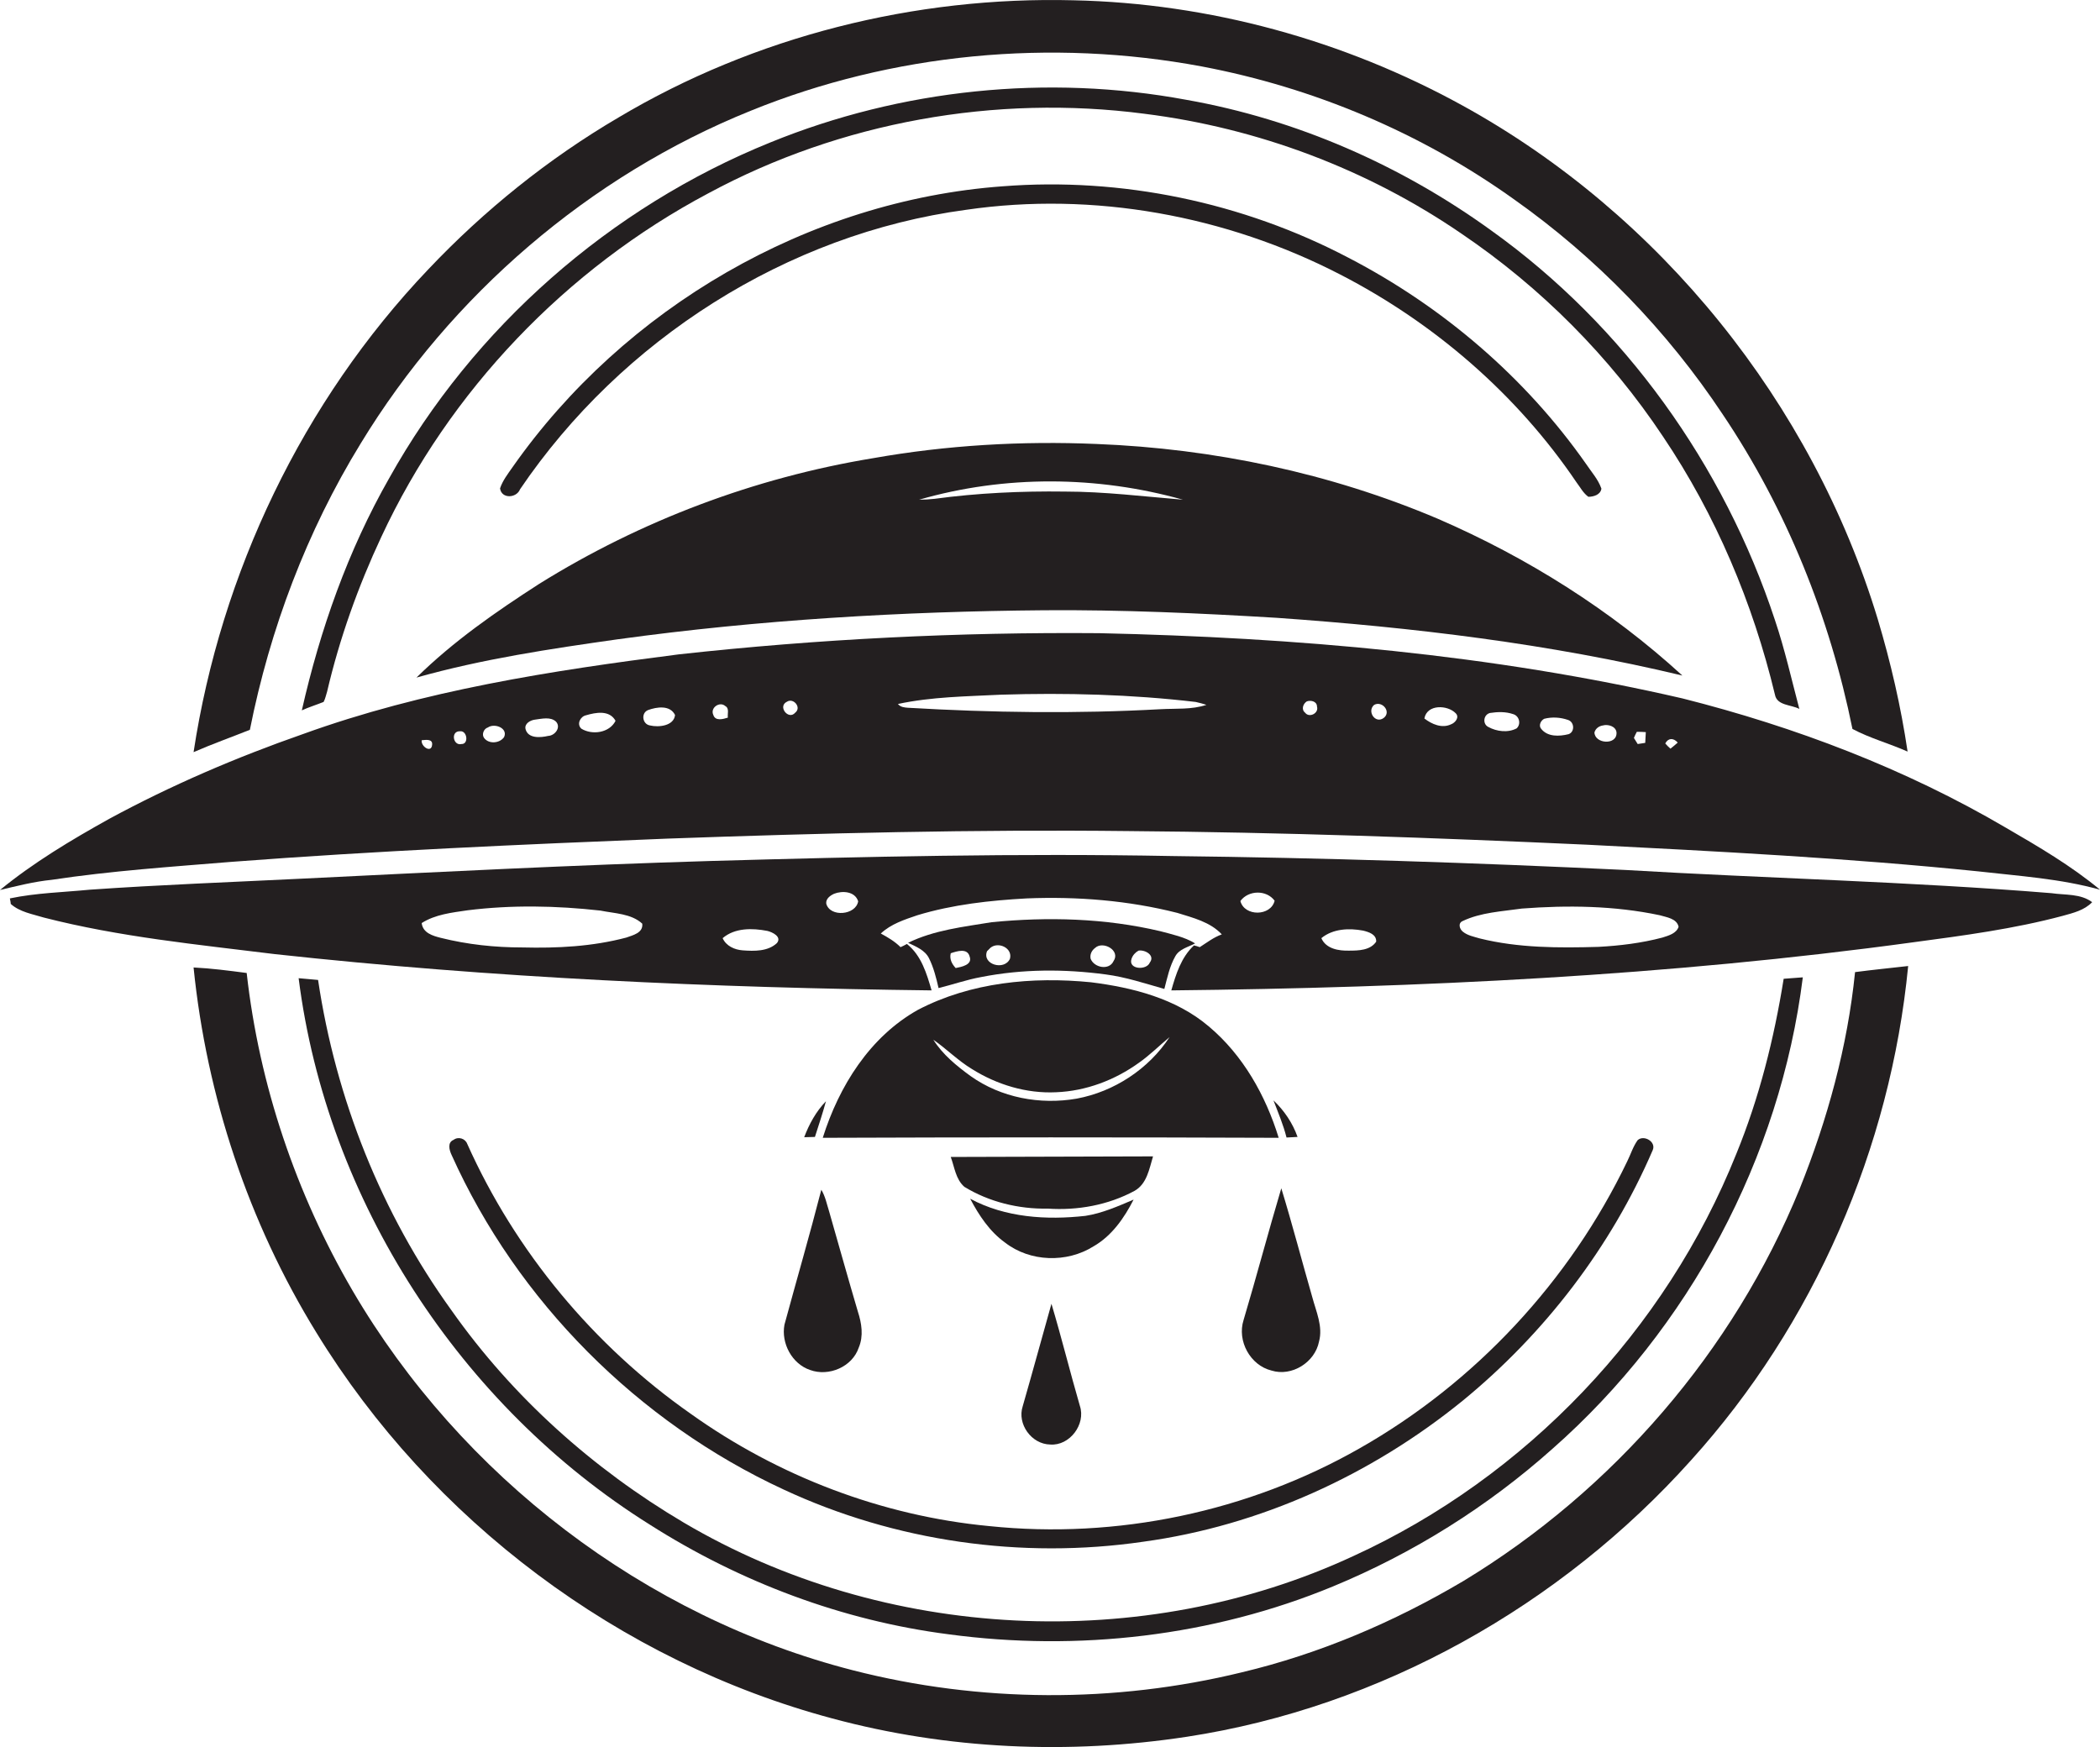
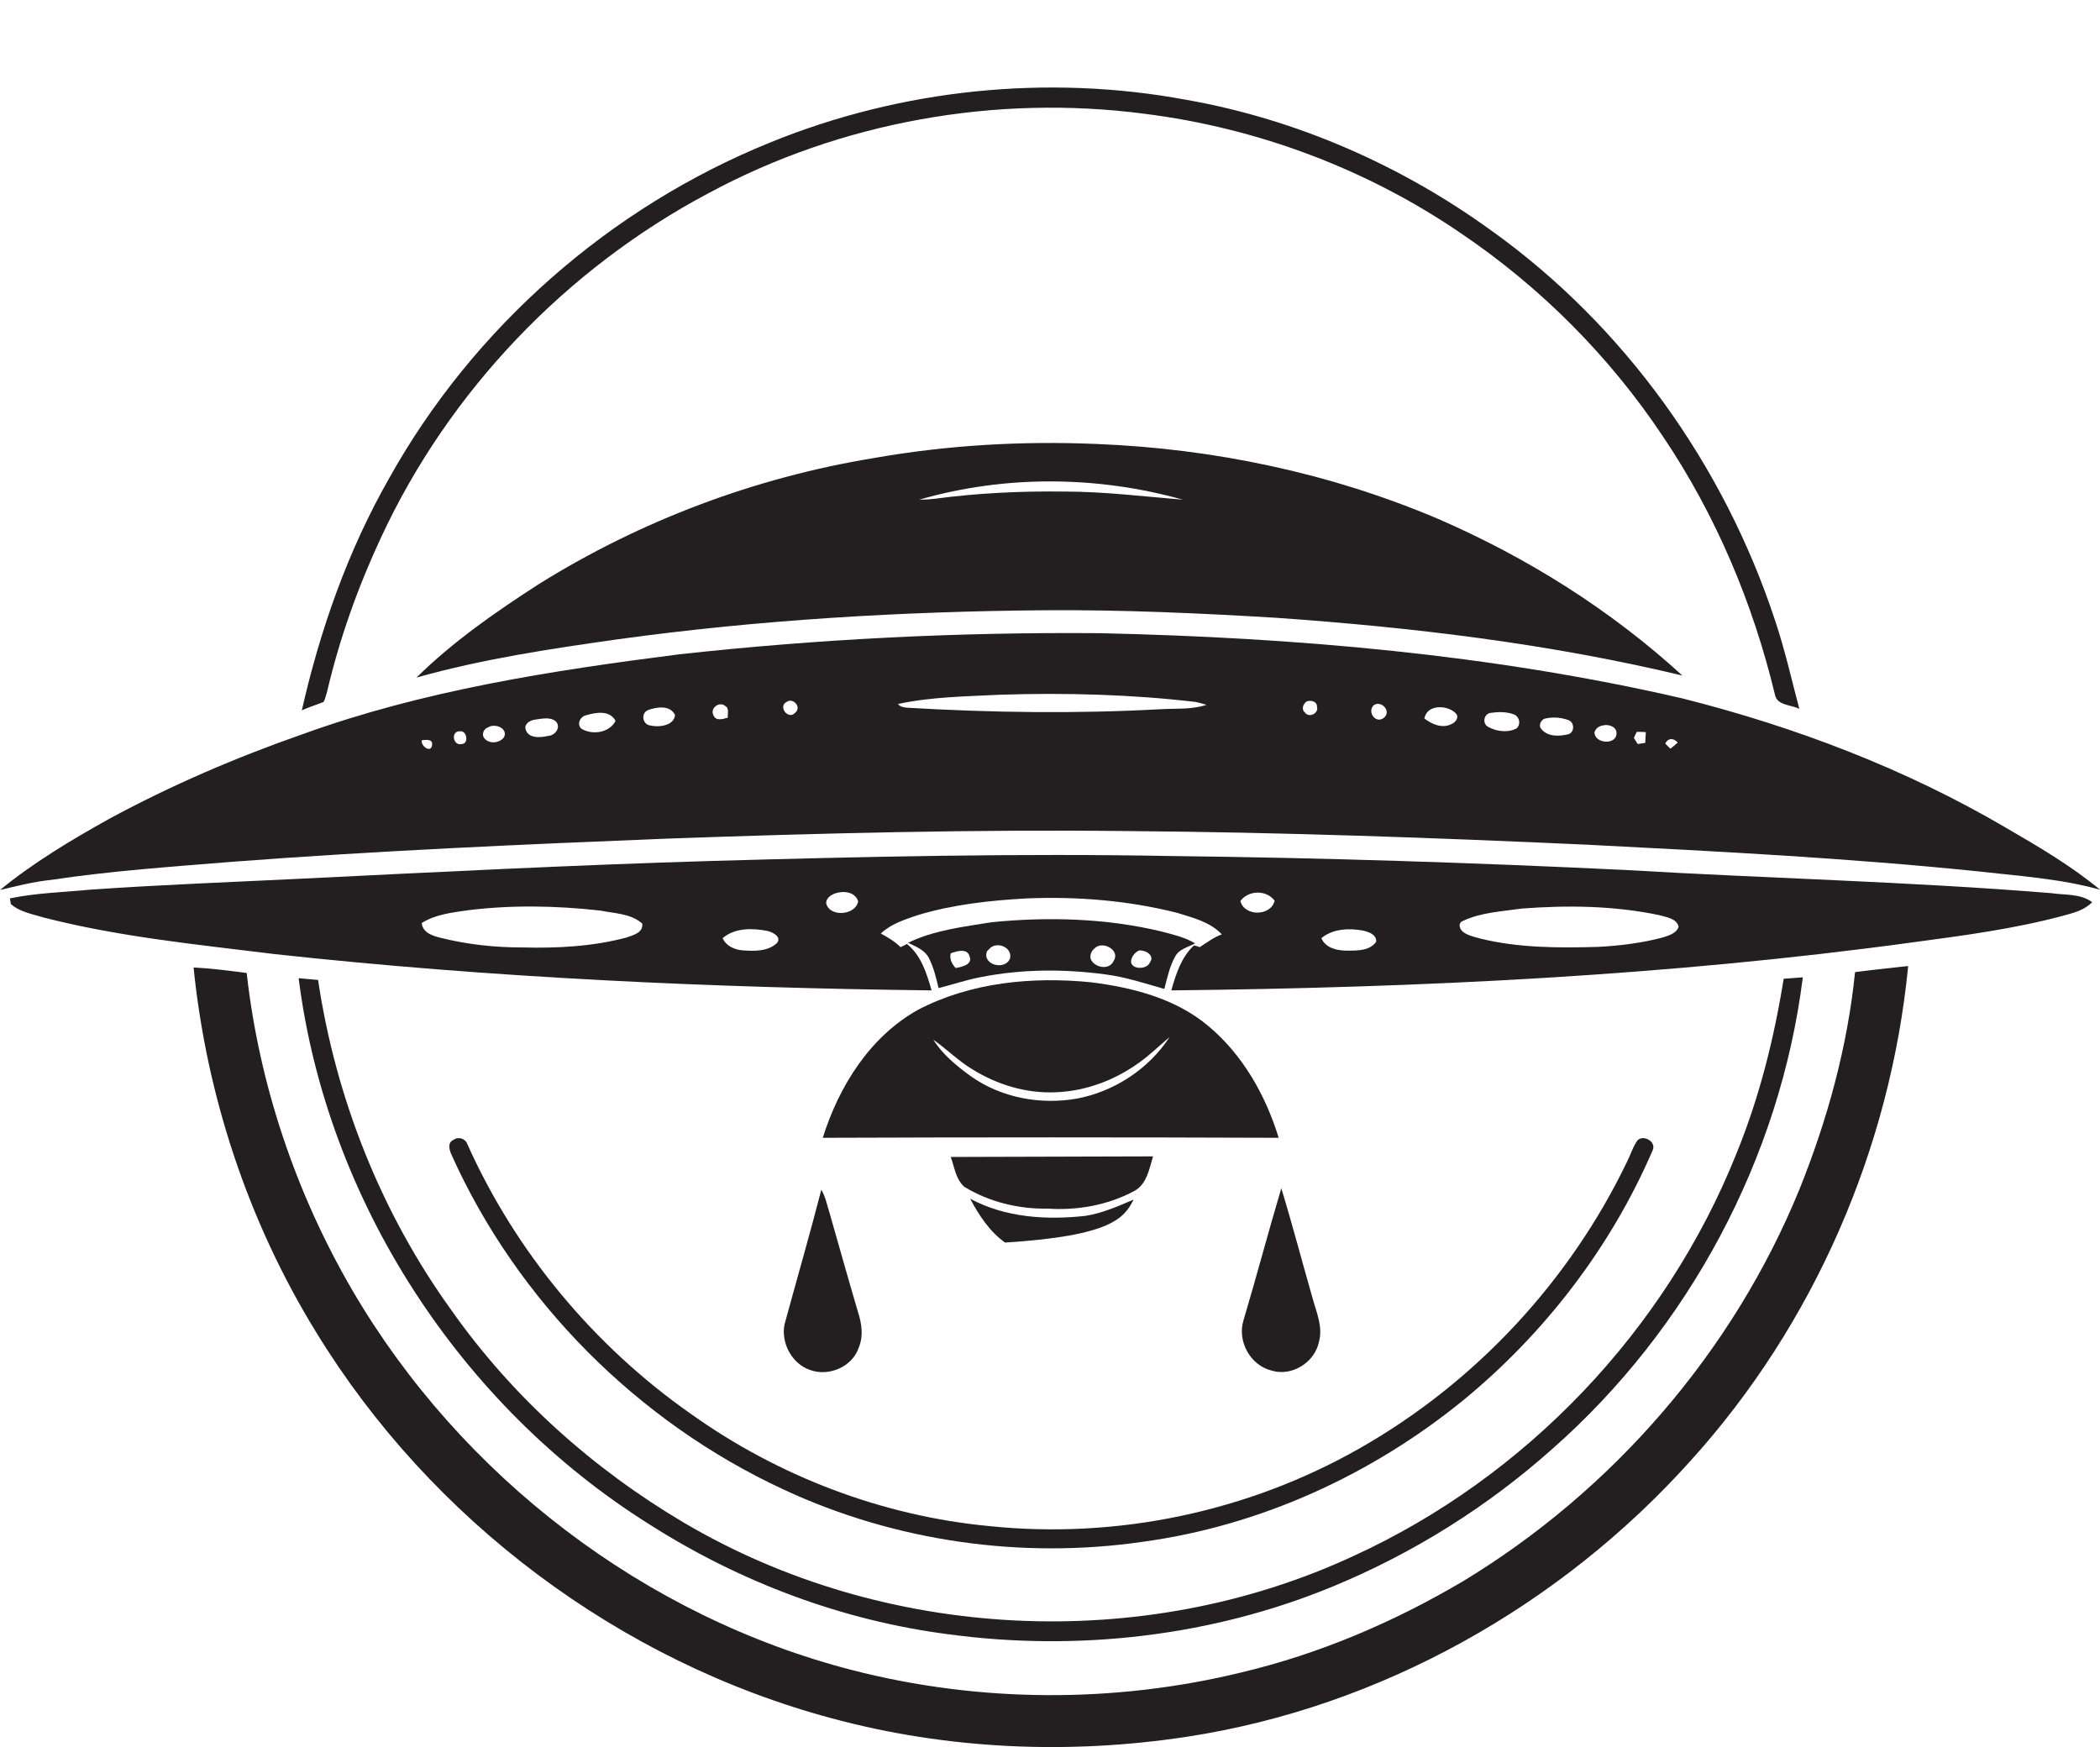
<svg xmlns="http://www.w3.org/2000/svg" version="1.1" id="Layer_1" x="0px" y="0px" viewBox="0 0 723.6 602.1" enable-background="new 0 0 723.6 602.1" xml:space="preserve">
  <g>
-     <path fill="#231F20" d="M124.3,152.8c31.1-51.1,78.8-92.2,134.3-114.6c48.9-19.9,103.6-25,155.5-15.3   c38.6,7.3,75.6,22.9,107.6,45.8c28.3,20,52.8,45.3,71.9,74.1c22,32.7,36.9,69.9,44.7,108.4c6,3.2,12.7,5,19,7.8   c-2.3-15.5-5.8-30.7-10.3-45.7c-22.6-74.4-74.9-139.4-143-176.9C463,13.8,416.6,1.1,369.9,0.1c-54.6-1.4-109.8,12.4-156.8,40.4   c-24.2,14.2-46.3,32-65.6,52.4c-43.2,45.4-71.4,104.5-80.8,166.3c6.4-2.8,12.9-5.1,19.4-7.7C93,216.8,105.7,183.1,124.3,152.8z" />
    <path fill="#231F20" d="M620,244.3c-2.7-10.2-5-20.5-8.4-30.6c-17.6-53.4-51.9-101.5-97.8-134.3c-31.1-22.5-67.1-38.3-105-45   c-47.9-8.9-98.3-3.7-143.4,14.7c-55.1,22.3-102.3,63.7-131.3,115.7c-14.2,24.9-23.8,52.2-30.1,80c2.4-1.1,5-1.9,7.5-2.9   c0.6-1.1,0.8-2.3,1.2-3.5c4.3-18.4,10.7-36.3,18.7-53.4c23.4-50.3,63.7-92.4,112.7-118.4c45.6-24.6,98.9-34.1,150.2-27.4   c39.1,4.9,76.9,19.1,109.4,41.4c27.3,18.5,51,42.3,69.3,69.8c18.2,27,31,57.4,38.6,89C612.3,243.2,617.2,242.8,620,244.3z" />
-     <path fill="#231F20" d="M179.2,168.6c34.9-51.5,91.9-88,153.7-96.3c43.9-6.4,89.6,2,128.9,22.3c32.4,16.7,60.9,41.3,81.4,71.6   c1.3,1.7,2.3,3.7,4.1,5c1.8,0,4.2-0.7,4.5-2.8c-1.1-3.2-3.4-5.7-5.2-8.4c-21-30-49.6-54.4-82-71.2C428.2,69.7,386.4,61,345.5,64.2   c-67,4.9-130.4,41.9-168.9,96.8c-1.6,2.3-3.4,4.6-4.3,7.3C172.8,172,178,171.7,179.2,168.6z" />
    <path fill="#231F20" d="M212.9,220.3c48.7-6.7,97.9-9.6,147-10c26.7-0.2,53.3,1,79.9,2.6c47,3.3,94,8.9,139.9,19.9   c-24.7-22.6-53.5-40.7-84.2-54c-37.2-15.8-77.3-24.2-117.6-25.8c-25.8-1.1-51.7,0.4-77.1,4.9c-40.7,6.7-80,21.5-115,43.3   c-14.9,9.6-29.6,19.8-42.3,32.3C166.2,227.1,189.6,223.6,212.9,220.3z M407.6,172.2c-13.5-1.1-27.1-2.8-40.7-2.8   c-15-0.2-30.1,0.5-44.9,2.5c-1.8,0.2-3.5,0.3-5.3,0.3C346.2,163.7,378,163.9,407.6,172.2z" />
    <path fill="#231F20" d="M79.8,297c50-3.8,100-6,150.1-8c53-1.9,106-3.2,159-2.6c52.7,0.4,105.4,2.3,158.1,4.7   c45,2.3,90,4.6,134.8,9.2c14,1.6,28.2,2.5,41.8,6.3c-10-8.3-21.3-14.9-32.5-21.4c-34.6-20.3-72.5-34.7-111.3-44.5   c-65.8-15.2-133.5-21-201-22.5c-48.4-0.4-96.8,2-144.9,7.3C190,231.1,146,237.9,104.3,253c-22.9,8-45.3,17.6-66.7,29.2   c-13.1,7.3-26,15-37.6,24.5c5.9-1.4,11.8-2.9,17.8-3.5C38.3,300.1,59.1,298.7,79.8,297z M578.1,255.9c-0.8,0.7-1.6,1.4-2.5,2.1   c-0.5-0.4-1.4-1.3-1.8-1.8C574.8,254.3,576.6,254.2,578.1,255.9z M564,252.2c1,0,2,0,3.1,0.1c-0.1,1.2-0.1,2.5-0.2,3.7   c-0.7,0.1-2,0.3-2.6,0.4c-0.3-0.5-1-1.6-1.3-2.1C563.2,253.8,563.7,252.7,564,252.2z M552.3,250c1.8-0.5,4.5,0.3,4.7,2.4   c0.3,4.5-7.5,4-7.6,0C549.8,251,551,250.2,552.3,250z M532.1,247.7c2.7-0.7,5.6-0.5,8.2,0.4c2.2,0.7,2.4,4.1,0.2,4.9   c-3.2,0.8-7.3,1-9.5-1.9C530.1,250,530.9,248.3,532.1,247.7z M513.4,245.7c2.6-0.4,5.4-0.5,8,0.4c2.1,0.6,2.8,3.4,1.2,4.9   c-3,1.6-6.9,1.1-9.8-0.5C510.8,249.5,511.1,246.3,513.4,245.7z M501.6,245.8c1.4,1.4-0.2,3.3-1.6,3.8c-3.1,1.5-6.6,0-9.2-2   C491.7,242.6,498.8,242.9,501.6,245.8z M473.5,242.9c2.8-1.5,6,2.4,3.3,4.5C473.9,249.6,470.9,245.1,473.5,242.9z M450.3,241.7   c1.4-0.5,3.5,0,3.5,1.8c0.7,2.3-2.7,4-4.1,2.1C448.3,244.5,449,242.5,450.3,241.7z M344.9,239.4c22.4-0.7,44.9-0.1,67.1,2.5   c1.3,0.3,2.5,0.6,3.7,1c-5.1,1.7-10.5,1.2-15.8,1.5c-29,1.6-58.1,1.2-87.1-0.5c-1.2-0.1-2.5-0.2-3.4-1.3   C321.1,240.1,333,240,344.9,239.4z M271.2,241.8c2.2-1.4,5.1,2,2.8,3.8C271.7,248.3,267.8,243.4,271.2,241.8z M249.9,243.3   c1.5,0.8,0.7,2.7,0.9,4c-1.6,0.5-4.3,1.3-5-0.9C244.6,243.9,248,241.6,249.9,243.3z M223.3,244.7c3-1.1,7.6-1.8,9.3,1.7   c-0.4,3.8-5.7,4.3-8.6,3.6C221.3,249.6,220.8,245.7,223.3,244.7z M201.9,246.5c3.4-1,8.1-1.9,10.2,1.9c-2.1,4.2-8.1,5-11.8,2.7   C198.6,249.5,200,246.9,201.9,246.5z M184.3,248c2.4-0.3,5.4-1.1,7.3,0.7c1.8,2-0.4,4.8-2.7,4.9c-2.6,0.6-6.9,1-7.8-2.3   C180.6,249.4,182.7,248.2,184.3,248z M168.1,250.7c2.3-1.6,7,0.2,5.6,3.3c-1.5,2.2-5.3,2.5-6.9,0.3   C165.9,253.1,166.7,251.1,168.1,250.7z M158.5,252c2.5-0.3,3.1,4.5,0.5,4.4C156.1,257.1,155.2,251.9,158.5,252z M145.3,255.1   c1.2-0.1,3.8-0.6,3.6,1.5C148.7,259.7,145,257.3,145.3,255.1z" />
    <path fill="#231F20" d="M560,299.8c-52-2.5-104-4.2-156.1-4.8c-53-1-106,0.2-159,1.7c-47,1.4-94,3.8-141,6.1   c-24.3,1.2-48.7,2.1-73,3.8c-9.2,0.9-18.4,1.1-27.5,3c0.1,0.5,0.3,1.4,0.3,1.9c3.1,2.8,7.5,3.5,11.4,4.7c26.1,6.7,53,9.3,79.6,12.6   c75.1,8.2,150.7,11.6,226.3,12.5c-1.7-5.8-3.5-12-8.5-16c-0.7,0.4-1.5,0.8-2.2,1.1c-2-2-4.4-3.4-6.8-4.7c3.5-3.3,8.2-4.8,12.6-6.3   c12.2-3.7,25-5.1,37.7-5.8c17.4-0.7,35,0.7,51.9,5c5.4,1.7,11.3,3.1,15.3,7.4c-2.8,1-5.1,2.8-7.6,4.4c-0.5-0.2-1.5-0.5-2-0.6   c-4.4,4.1-6.2,9.9-7.8,15.5c85.5-0.9,171.1-5,255.8-16.6c17.2-2.3,34.6-4.6,51.4-9.1c3.6-1,7.4-1.9,10.1-4.7c-4-3-9.3-2.4-14-3.1   C658,303.8,608.9,302.7,560,299.8z M215.8,323.1c-11.7,3.1-23.8,3.7-35.8,3.4c-9.5,0-18.9-1-28.1-3.3c-2.8-0.7-6.2-1.7-6.6-5.1   c4.7-3,10.4-3.6,15.8-4.4c15.2-1.9,30.6-1.6,45.8,0.1c4.8,1,10.6,1,14.4,4.5C221.7,321.5,218,322.3,215.8,323.1z M267.7,325   c-3.1,2.9-7.8,2.8-11.8,2.5c-2.8-0.2-5.7-1.5-6.9-4.2c4.2-3.6,10.2-3.5,15.4-2.5C266.1,321.2,269.5,322.8,267.7,325z M284.7,311.4   c-0.2-1.7,1.4-2.8,2.7-3.4c2.8-1.1,7.2-0.9,8.3,2.6C294.9,315.4,286,316.2,284.7,311.4z M427.4,310.5c2.8-3.8,9-3.9,11.8-0.1   C437.9,315.8,428.8,315.9,427.4,310.5z M464.9,327.6c-3.6,0.1-8-0.6-9.6-4.3c4-3.3,9.6-3.5,14.4-2.6c2,0.5,4.6,1.3,4.5,3.8   C472.2,327.5,468.1,327.6,464.9,327.6z M572.8,323.1c-7.2,1.9-14.6,2.8-22,3.2c-13.7,0.4-27.6,0.4-40.9-2.9c-2-0.6-4.2-1-5.8-2.3   c-1.2-0.9-1.8-3-0.1-3.7c6.3-3,13.5-3.3,20.4-4.3c15.8-1.2,31.9-1,47.5,2.3c2.3,0.7,5.9,1.1,6.5,4   C577.6,321.7,575,322.4,572.8,323.1z" />
    <path fill="#231F20" d="M381,335.8c6.9,0.9,13.5,3.1,20.2,5c1-3.8,1.8-7.8,3.8-11.3c1.4-2.5,4.4-3.1,6.8-4.4   c-3.6-2.2-7.9-3.1-12-4.2c-19-4.5-38.8-5-58.1-3.1c-9.7,1.6-19.8,2.7-28.8,7.1c2.7,1.3,5.8,2.5,7.2,5.3c1.6,3.2,2.5,6.8,3.3,10.3   c4.9-1.2,9.7-2.9,14.7-3.8C352.3,333.9,366.8,333.9,381,335.8z M389.9,330.4c0.4-1.2,1.3-2.2,2.4-2.8c2.2-0.4,5.8,1.6,3.9,4.1   C395.1,334.5,388.6,334.1,389.9,330.4z M377.3,326.7c2.7-2.6,8.9,0.8,6.4,4.5c-1.5,3.3-6.7,2.3-7.9-0.8   C375.5,329,376.1,327.6,377.3,326.7z M329.3,333.6c-1.3-1.4-2.2-3.1-1.7-5.1c2.1-0.7,5.7-1.9,6.5,1.1   C335.2,332.5,331.3,333.2,329.3,333.6z M348,330.4c-1.9,4.2-9.7,2-7.9-2.6c0.3-0.3,0.9-0.9,1.2-1.2C344,324.4,349,326.7,348,330.4z   " />
    <path fill="#231F20" d="M620.1,409.7c-22.8,55.9-64.2,103.8-115.8,135.1c-23.8,14.1-49.5,25.1-76.4,31.5   c-43.8,10.7-90.3,10.5-134-0.7c-71.8-18.4-135-66.9-172.4-130.8C102,411.4,89.3,373.8,85,335.3c-6.1-0.8-12.2-1.6-18.3-1.9   c4.5,44.4,18.9,87.8,42.3,125.8c39.6,64.7,104.5,113.4,177.8,133c39.7,10.7,81.6,12.5,122.2,6.3c66.7-10.2,128.8-45.2,173.7-95.3   c42.3-46.8,68.7-107.5,74.8-170.3c-6.1,0.7-12.2,1.3-18.3,2.1C636.6,360.7,629.7,385.8,620.1,409.7z" />
    <path fill="#231F20" d="M102.9,337.1c9.7,76.6,55.7,147.4,121,188.3c31.1,19.8,66.4,33.1,103,37.8c44.5,6,90.8,0.7,132.4-16.5   c27.6-11.4,53.3-27.5,75.6-47.4c47-41.4,78.5-100.2,86.3-162.5c-2.2,0.2-4.4,0.3-6.6,0.5c-3.3,20.6-8.4,41-16.3,60.3   C574,458.4,525.8,509,466.4,536.2c-72.7,33.8-161.7,29.3-230.8-11.5c-31.3-18.5-59-43.3-80-73.1c-24.2-33.5-39.9-73-46-113.9   C107.4,337.5,105.1,337.3,102.9,337.1z" />
    <path fill="#231F20" d="M283.5,392.1c52.4-0.2,104.7-0.2,157.1,0c-4.5-14.6-12.3-28.5-24.1-38.4c-11.3-9.6-26.2-13.4-40.6-15.2   c-20.2-2-41.4,0-59.6,9.5C299.7,357.3,289.1,374.3,283.5,392.1z M334.9,368.4c8.6,5.4,18.8,8.5,29,8c10.3-0.4,20.3-4.2,28.6-10.2   c3.7-2.6,7-5.9,10.5-8.8c-7.2,11-19.1,18.8-32,21.2c-12.6,2.2-26.1-0.3-36.6-7.8c-4.8-3.5-9.6-7.4-12.8-12.5   C326.2,361.5,330.1,365.5,334.9,368.4z" />
-     <path fill="#231F20" d="M280.8,391.8c1.3-4.1,2.7-8.2,3.8-12.3c-3.4,3.5-5.8,7.9-7.5,12.4C278.1,391.9,279.9,391.8,280.8,391.8z" />
-     <path fill="#231F20" d="M438.8,379.2c1.6,4.2,3.4,8.4,4.5,12.8c1.3-0.1,2.5-0.1,3.8-0.2C445.4,387,442.5,382.7,438.8,379.2z" />
    <path fill="#231F20" d="M161,394.2c-0.7-1.9-3.1-2.6-4.7-1.4c-2.2,0.9-1.5,3.5-0.7,5.2c22.7,50.5,64.3,92.1,114.4,115.3   c38.4,17.9,82,24.1,123.9,18c40.3-5.5,78.6-23,110.1-48.6c28.2-23.1,51.1-52.9,65.5-86.4c1.2-2.9-3.1-5.3-5.2-3.4   c-1.6,2.2-2.4,4.9-3.6,7.3c-19.8,41.3-52.4,76.3-92.2,98.9c-38.4,21.9-83.7,31.4-127.7,26.8c-36.9-3.5-72.7-17.2-102.8-38.7   C204.6,463.8,177.6,431.3,161,394.2z" />
    <path fill="#231F20" d="M397.3,398.5c-23.2,0.1-46.5,0.1-69.7,0.2c1.3,3.5,1.7,7.7,4.7,10.3c8.5,5.2,18.7,7.7,28.7,7.5   c10.3,0.7,20.8-1.2,29.9-6.1C395.2,408,396,402.8,397.3,398.5z" />
    <path fill="#231F20" d="M279.1,472.1c6.5,2.4,14.6-1.1,16.8-7.7c1.7-4,1-8.4-0.3-12.4c-3.4-11.5-6.6-23-9.9-34.5   c-0.8-2.5-1.3-5.2-2.7-7.5c-4,15.6-8.5,31-12.7,46.5C269.1,462.9,272.9,470,279.1,472.1z" />
    <path fill="#231F20" d="M428.5,454.9c-2.3,7.2,2.3,15.6,9.6,17.4c7,2.2,15-2.8,16.4-10c1.4-5.2-1-10.3-2.3-15.2   c-3.6-12.5-6.9-25.2-10.7-37.6C437,424.6,433,439.8,428.5,454.9z" />
-     <path fill="#231F20" d="M390.6,413.4c-5.4,2.3-10.8,4.7-16.6,5.6c-13.4,1.5-27.6,0.6-39.7-5.9c3,5.7,6.7,11.3,12,15.1   c8.6,6.7,21.3,7.1,30.5,1.3C383.1,425.9,387.4,419.7,390.6,413.4z" />
-     <path fill="#231F20" d="M352.4,484.6c-2,6.1,3,13.1,9.5,13.2c6.7,0.5,12.3-7,10.2-13.3c-3.4-11.7-6.3-23.5-9.8-35.2   C359,461,355.8,472.8,352.4,484.6z" />
+     <path fill="#231F20" d="M390.6,413.4c-5.4,2.3-10.8,4.7-16.6,5.6c-13.4,1.5-27.6,0.6-39.7-5.9c3,5.7,6.7,11.3,12,15.1   C383.1,425.9,387.4,419.7,390.6,413.4z" />
  </g>
</svg>